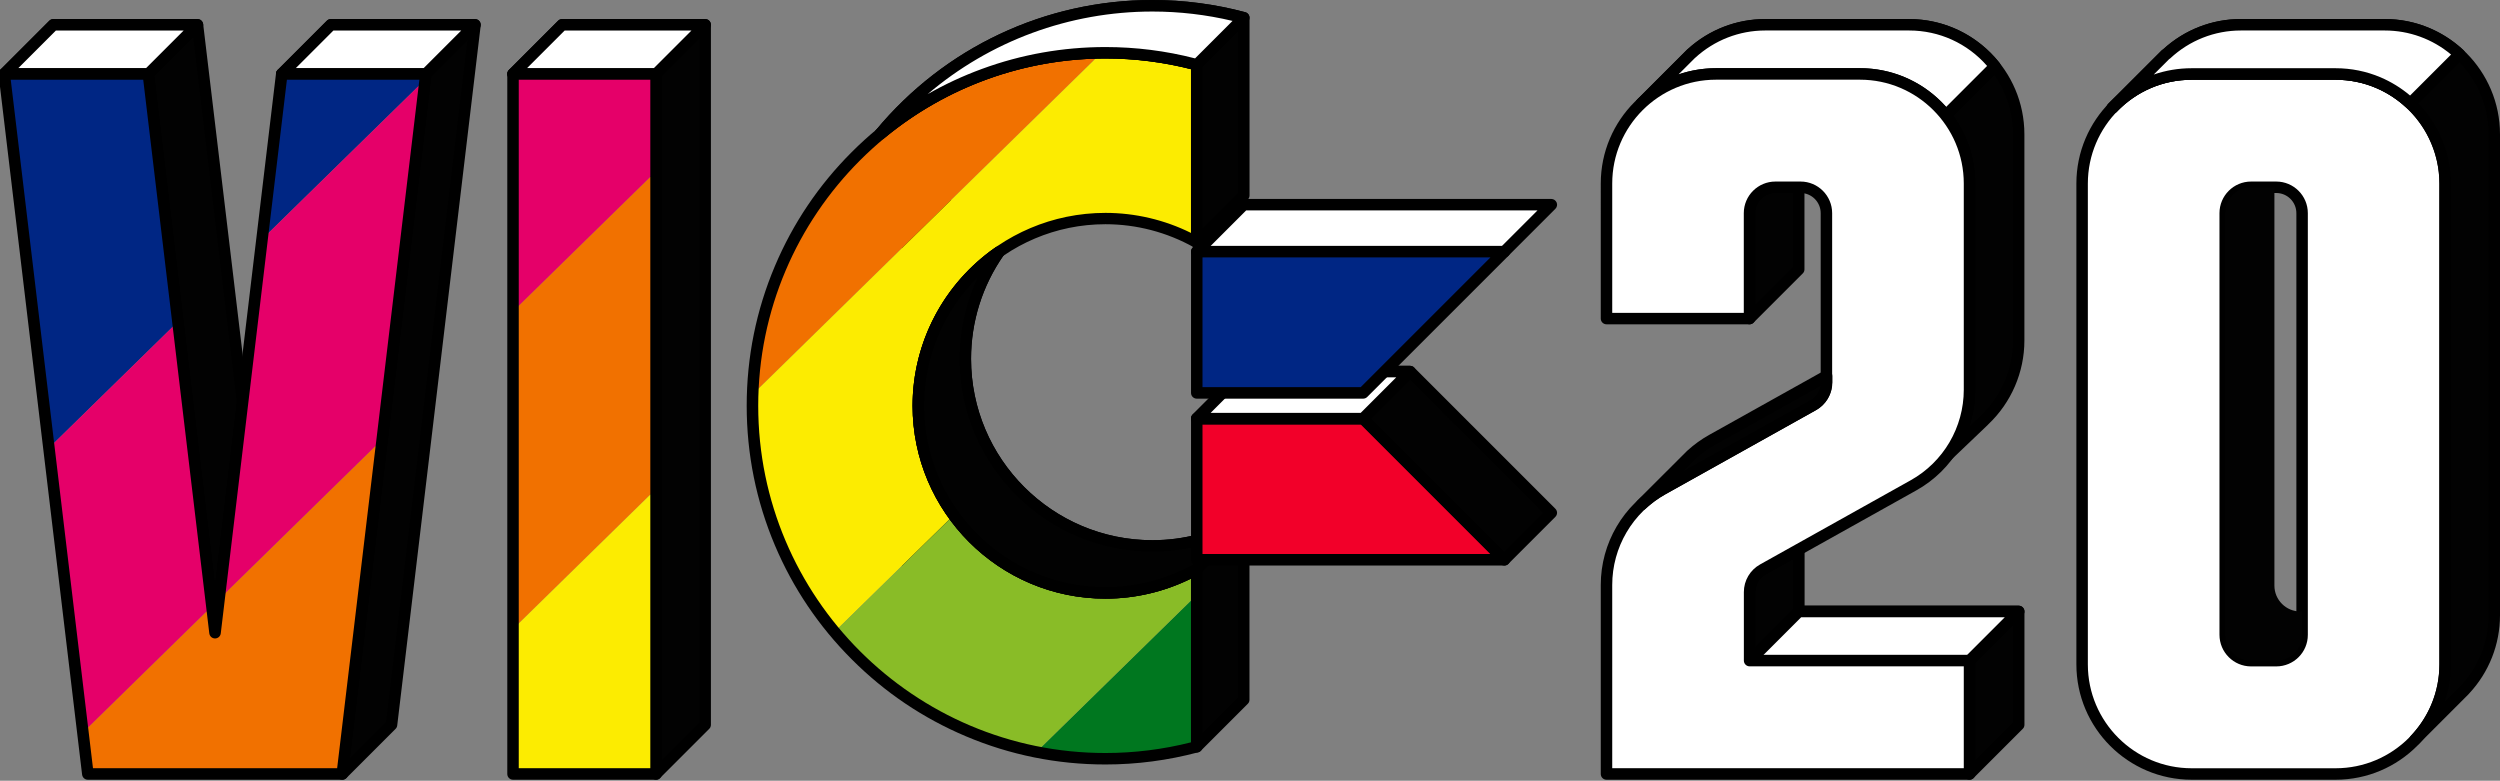
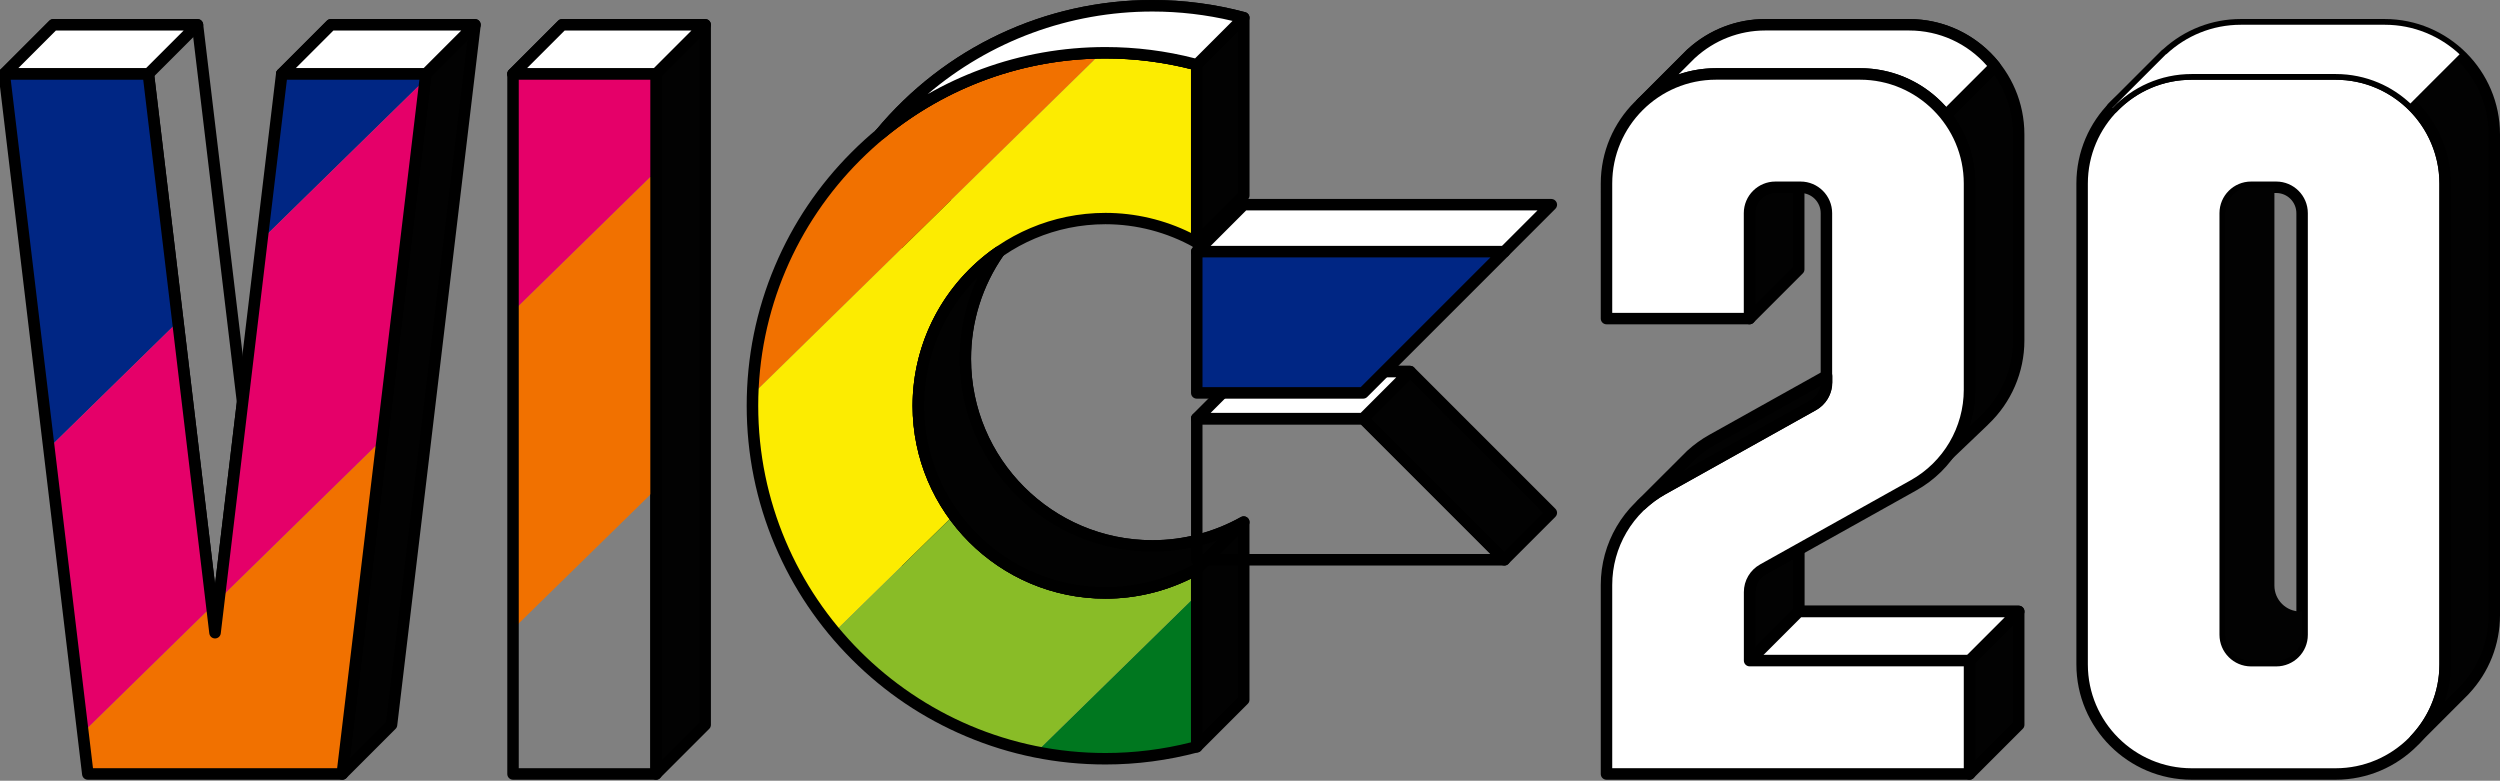
<svg xmlns="http://www.w3.org/2000/svg" xmlns:xlink="http://www.w3.org/1999/xlink" version="1.1" id="Layer_1" x="0px" y="0px" viewBox="0 0 3836.6 1198.1" style="enable-background:new 0 0 3836.6 1198.1;" xml:space="preserve">
  <rect x="0" y="0" width="3836.6" height="1198.1" fill="#808080" stroke="none" />
  <style type="text/css">
	.st0{fill-rule:evenodd;clip-rule:evenodd;fill:#3E3632;}
	.st1{fill:#282422;}
	.st2{fill:#C5C5C5;}
	.st3{fill:#020202;stroke:#000000;stroke-width:4.783;stroke-linecap:round;stroke-linejoin:round;stroke-miterlimit:10;}
	.st4{clip-path:url(#SVGID_00000018951025163030627570000013983105657225275308_);}
	.st5{fill:#002684;stroke:#231F20;stroke-width:0.797;stroke-linecap:round;stroke-linejoin:round;stroke-miterlimit:10;}
	.st6{fill:#00771F;}
	.st7{fill:#89BC27;}
	.st8{fill:#FCEC01;}
	.st9{fill:#F17100;}
	.st10{fill:#E50069;}
	.st11{clip-path:url(#SVGID_00000136395642046389024110000017617785403313481373_);}
	.st12{stroke:#000000;stroke-width:4.783;stroke-linecap:round;stroke-linejoin:round;stroke-miterlimit:10;}
	.st13{fill:#FFFFFF;stroke:#000000;stroke-width:4.783;stroke-linecap:round;stroke-linejoin:round;stroke-miterlimit:10;}
	.st14{fill:#020202;}
	.st15{fill:none;stroke:#000000;stroke-width:4.783;stroke-linecap:round;stroke-linejoin:round;stroke-miterlimit:10;}
	.st16{fill:#F20029;stroke:#000000;stroke-width:4.783;stroke-linecap:round;stroke-linejoin:round;stroke-miterlimit:10;}
	.st17{fill:#002684;stroke:#000000;stroke-width:4.783;stroke-linecap:round;stroke-linejoin:round;stroke-miterlimit:10;}
	.st18{fill:url(#SVGID_00000170988477361876618820000007794689738322831799_);}
	.st19{fill:#FFFFFF;}
	.st20{fill:url(#SVGID_00000039126982400822907020000004635708720857168822_);}
	.st21{fill:url(#SVGID_00000137105534018022935690000000285079728222521493_);}
	.st22{fill:url(#SVGID_00000144316492357056546430000004137754191770367362_);}
	.st23{clip-path:url(#SVGID_00000049204545107885706090000010110177687454887868_);}
	.st24{clip-path:url(#SVGID_00000094608249588600428320000011274687237605950627_);}
	.st25{clip-path:url(#SVGID_00000100381350899109144500000017729517905767569545_);}
	.st26{fill:#002684;}
	.st27{clip-path:url(#SVGID_00000178925489884271052540000013692030131096492713_);}
	.st28{clip-path:url(#SVGID_00000174589179674339939170000007829616550359638450_);}
	.st29{fill:#020202;stroke:#000000;stroke-width:4.928;stroke-linecap:round;stroke-linejoin:round;stroke-miterlimit:10;}
	.st30{fill:#FFFFFF;stroke:#000000;stroke-width:4.928;stroke-linecap:round;stroke-linejoin:round;stroke-miterlimit:10;}
	.st31{fill:#F20029;stroke:#000000;stroke-width:4.928;stroke-linecap:round;stroke-linejoin:round;stroke-miterlimit:10;}
	.st32{fill:#002684;stroke:#000000;stroke-width:4.928;stroke-linecap:round;stroke-linejoin:round;stroke-miterlimit:10;}
	.st33{fill:none;stroke:#000000;stroke-width:4.928;stroke-linecap:round;stroke-linejoin:round;stroke-miterlimit:10;}
	.st34{clip-path:url(#SVGID_00000016773066552200574010000009825247717704056503_);}
	.st35{clip-path:url(#SVGID_00000072252358235861416490000000468000639922065042_);}
	.st36{clip-path:url(#SVGID_00000109748011496790588110000000066046919089730972_);}
	.st37{fill:url(#SVGID_00000029743449912670346060000013653437495657459365_);}
	.st38{fill:url(#SVGID_00000151538787613211393510000015249460575449247160_);}
	.st39{fill:url(#SVGID_00000147199202952960486830000004706793265023047347_);}
	.st40{fill:url(#SVGID_00000098210403049069948320000014784147348158404798_);}
	.st41{clip-path:url(#SVGID_00000045576749241014479690000014269604676391682489_);}
	.st42{fill:#231F20;}
	.st43{clip-path:url(#SVGID_00000108296944752502144220000012751235150241489816_);}
	.st44{clip-path:url(#SVGID_00000175306477663887409930000016926289429289027745_);}
	.st45{fill:#F20029;}
	.st46{clip-path:url(#SVGID_00000029731175374265867450000013834233877166741644_);}
	.st47{clip-path:url(#SVGID_00000071538280393382166710000008866373519283138441_);}
	.st48{clip-path:url(#SVGID_00000127753172151731639370000009532533871174275977_);}
	.st49{clip-path:url(#SVGID_00000098901922061857570720000005587757772195783830_);}
	.st50{clip-path:url(#SVGID_00000073718650749323516700000004148286573786342317_);}
	.st51{clip-path:url(#SVGID_00000066501157502739591920000000907021809663538308_);}
	.st52{fill-rule:evenodd;clip-rule:evenodd;fill:#F20029;}
	.st53{fill-rule:evenodd;clip-rule:evenodd;fill:#FD7801;}
	.st54{fill-rule:evenodd;clip-rule:evenodd;fill:#F2F540;}
	.st55{fill-rule:evenodd;clip-rule:evenodd;fill:#48CC31;}
	.st56{fill-rule:evenodd;clip-rule:evenodd;fill:#14A3FD;}
	.st57{fill:url(#SVGID_00000001648577629699117180000007942319802398651286_);}
	.st58{fill:url(#SVGID_00000016077777443284815000000009818152334695978643_);}
	.st59{fill:url(#SVGID_00000075128389327773345190000017585273527826313902_);}
	.st60{fill:url(#SVGID_00000154391603850485198950000000329169079880100251_);}
	.st61{fill:url(#SVGID_00000093141042126724031580000010338848018572040847_);}
	.st62{fill:url(#SVGID_00000070822186300714717270000009079729235000705691_);}
	.st63{fill:url(#SVGID_00000132084189700965247940000002595499777031155075_);}
	.st64{fill:url(#SVGID_00000036972779656191014640000014357937055087773872_);}
	.st65{fill:url(#SVGID_00000159436242676265814100000012412487390316724662_);}
	.st66{fill:url(#SVGID_00000092427195556748399550000015278100319212042138_);}
	.st67{fill:url(#SVGID_00000033359776610906970330000012639012475368074882_);}
	.st68{fill:url(#SVGID_00000120543648958294855360000000115695189991497893_);}
	.st69{fill:url(#SVGID_00000025438675315514914990000007292500527669498551_);}
	.st70{fill:url(#SVGID_00000065761863226412141720000011212615343238338223_);}
	.st71{fill:url(#SVGID_00000140732649528580799500000000061387738657657478_);}
	.st72{fill:url(#SVGID_00000049209056553589388970000011590944136325473462_);}
	.st73{fill:url(#SVGID_00000173140430099346754380000017210625793651502258_);}
	.st74{fill-rule:evenodd;clip-rule:evenodd;fill:#0F2166;}
	.st75{fill-rule:evenodd;clip-rule:evenodd;fill:#1D4C59;}
	.st76{fill-rule:evenodd;clip-rule:evenodd;fill:#2C774C;}
	.st77{fill-rule:evenodd;clip-rule:evenodd;fill:#3AA23E;}
	.st78{fill-rule:evenodd;clip-rule:evenodd;fill:#48CD31;}
	.st79{fill-rule:evenodd;clip-rule:evenodd;fill:#6AD534;}
	.st80{fill-rule:evenodd;clip-rule:evenodd;fill:#8CDD37;}
	.st81{fill-rule:evenodd;clip-rule:evenodd;fill:#AFE63A;}
	.st82{fill-rule:evenodd;clip-rule:evenodd;fill:#D1EE3D;}
	.st83{fill-rule:evenodd;clip-rule:evenodd;fill:#F3F640;}
	.st84{fill-rule:evenodd;clip-rule:evenodd;fill:#F6D730;}
	.st85{fill-rule:evenodd;clip-rule:evenodd;fill:#F9B721;}
	.st86{fill-rule:evenodd;clip-rule:evenodd;fill:#FB9811;}
	.st87{fill-rule:evenodd;clip-rule:evenodd;fill:#FE7801;}
	.st88{fill-rule:evenodd;clip-rule:evenodd;fill:#FE5C13;}
	.st89{fill-rule:evenodd;clip-rule:evenodd;fill:#FE4125;}
	.st90{fill-rule:evenodd;clip-rule:evenodd;fill:#FE2537;}
	.st91{fill-rule:evenodd;clip-rule:evenodd;fill:#14A4FE;}
	.st92{fill-rule:evenodd;clip-rule:evenodd;fill:#21AECB;}
	.st93{fill-rule:evenodd;clip-rule:evenodd;fill:#2EB998;}
	.st94{fill-rule:evenodd;clip-rule:evenodd;fill:#3BC364;}
	.st95{fill-rule:evenodd;clip-rule:evenodd;fill:#C5C5C5;}
	.st96{fill:#020202;stroke:#000000;stroke-width:4.733;stroke-linecap:round;stroke-linejoin:round;stroke-miterlimit:10;}
	.st97{clip-path:url(#SVGID_00000018917947207037253630000015372973408794949562_);}
	.st98{fill:#002684;stroke:#231F20;stroke-width:0.789;stroke-linecap:round;stroke-linejoin:round;stroke-miterlimit:10;}
	.st99{clip-path:url(#SVGID_00000052803278980872004770000005641557246042691461_);}
	.st100{stroke:#000000;stroke-width:4.733;stroke-linecap:round;stroke-linejoin:round;stroke-miterlimit:10;}
	.st101{fill:#FFFFFF;stroke:#000000;stroke-width:4.733;stroke-linecap:round;stroke-linejoin:round;stroke-miterlimit:10;}
	.st102{fill:none;stroke:#000000;stroke-width:4.733;stroke-linecap:round;stroke-linejoin:round;stroke-miterlimit:10;}
	.st103{fill:#F20029;stroke:#000000;stroke-width:4.733;stroke-linecap:round;stroke-linejoin:round;stroke-miterlimit:10;}
	.st104{fill:#002684;stroke:#000000;stroke-width:4.733;stroke-linecap:round;stroke-linejoin:round;stroke-miterlimit:10;}
	.st105{fill:url(#SVGID_00000067211628329212175250000007027876031575020931_);}
	.st106{fill:url(#SVGID_00000096773813523175938840000000669447148944904114_);}
	.st107{fill:url(#SVGID_00000062188951147114821750000001019293818869373601_);}
	.st108{fill:url(#SVGID_00000039134553367139348940000018151145745337633974_);}
	.st109{clip-path:url(#SVGID_00000052807063171067389130000003211970695591117740_);}
	.st110{clip-path:url(#SVGID_00000001637434848194721900000001246117656908962226_);}
	.st111{clip-path:url(#SVGID_00000142857749610348237580000010807656138391024263_);}
	.st112{clip-path:url(#SVGID_00000092420266082362880870000011768782384091535751_);}
	.st113{clip-path:url(#SVGID_00000121977120766946678370000000076160835469430953_);}
	.st114{fill:#020202;stroke:#000000;stroke-width:4.877;stroke-linecap:round;stroke-linejoin:round;stroke-miterlimit:10;}
	.st115{fill:#FFFFFF;stroke:#000000;stroke-width:4.877;stroke-linecap:round;stroke-linejoin:round;stroke-miterlimit:10;}
	.st116{fill:#F20029;stroke:#000000;stroke-width:4.877;stroke-linecap:round;stroke-linejoin:round;stroke-miterlimit:10;}
	.st117{fill:#002684;stroke:#000000;stroke-width:4.877;stroke-linecap:round;stroke-linejoin:round;stroke-miterlimit:10;}
	.st118{fill:none;stroke:#000000;stroke-width:4.877;stroke-linecap:round;stroke-linejoin:round;stroke-miterlimit:10;}
	.st119{fill:url(#SVGID_00000107574748963814529880000004817535630550718360_);}
	.st120{fill:url(#SVGID_00000089534551090752492540000016926822279088245938_);}
	.st121{fill:url(#SVGID_00000173126408652169589360000008089752426886666892_);}
	.st122{fill:url(#SVGID_00000057131465460073730760000006812555366733250442_);}
	.st123{clip-path:url(#SVGID_00000128447276081337762990000003887940954817559188_);}
	.st124{clip-path:url(#SVGID_00000125591213099051095880000008584965100968943018_);}
	.st125{clip-path:url(#SVGID_00000181050694605446942870000016027504169123177863_);}
	.st126{fill-rule:evenodd;clip-rule:evenodd;fill:#FFFFFF;}
	.st127{fill:url(#SVGID_00000145056259348634219600000002974752558973721522_);}
	.st128{fill:url(#SVGID_00000046328280455976733800000017722169754156548272_);}
	.st129{fill:url(#SVGID_00000081608647448454857170000000291321217999218063_);}
	.st130{fill:url(#SVGID_00000140010949027358529670000002230763357149080751_);}
	.st131{fill:url(#SVGID_00000176734571512960874440000003985439057829471621_);}
	.st132{fill:url(#SVGID_00000167364713567205036630000004225333075873018043_);}
	.st133{fill:url(#SVGID_00000090296545635088710750000011491235194728224149_);}
	.st134{fill:url(#SVGID_00000103230599125683639170000005685859421652497819_);}
	.st135{fill:url(#SVGID_00000123420555205825941660000006847690906562516624_);}
	.st136{fill:url(#SVGID_00000124131677342208467190000014048801144874070941_);}
	.st137{fill:url(#SVGID_00000165929793452759018480000012699815452030306944_);}
	.st138{fill:url(#SVGID_00000066479780297578898500000004325912924568589963_);}
	.st139{fill:url(#SVGID_00000165952750206964765750000013635606761058388641_);}
	.st140{fill:url(#SVGID_00000180355427981964233900000015422276931259399558_);}
	.st141{fill:url(#SVGID_00000121958339127440751090000000886119195738501806_);}
	.st142{fill:url(#SVGID_00000105412725268753403690000017862534966304939410_);}
	.st143{fill:url(#SVGID_00000067937288431266229170000004523175552128453307_);}
	.st144{fill-rule:evenodd;clip-rule:evenodd;fill:#002684;}
	.st145{fill-rule:evenodd;clip-rule:evenodd;fill:#12506F;}
	.st146{fill-rule:evenodd;clip-rule:evenodd;fill:#24795B;}
	.st147{fill-rule:evenodd;clip-rule:evenodd;fill:#36A346;}
	.st148{fill-rule:evenodd;clip-rule:evenodd;fill:#6AD434;}
	.st149{fill-rule:evenodd;clip-rule:evenodd;fill:#8BDC37;}
	.st150{fill-rule:evenodd;clip-rule:evenodd;fill:#AEE53A;}
	.st151{fill-rule:evenodd;clip-rule:evenodd;fill:#D0ED3D;}
	.st152{fill-rule:evenodd;clip-rule:evenodd;fill:#F5D630;}
	.st153{fill-rule:evenodd;clip-rule:evenodd;fill:#F8B621;}
	.st154{fill-rule:evenodd;clip-rule:evenodd;fill:#FA9711;}
	.st155{fill-rule:evenodd;clip-rule:evenodd;fill:#F9500E;}
	.st156{fill-rule:evenodd;clip-rule:evenodd;fill:#F6281C;}
	.st157{clip-path:url(#SVGID_00000017476144356912954960000014325888288105850764_);}
	.st158{clip-path:url(#SVGID_00000008836403114641008360000003972281092664320921_);}
	.st159{clip-path:url(#SVGID_00000160871119044537719470000002841140665481277104_);}
	.st160{clip-path:url(#SVGID_00000178167309308872744700000005810814556967201408_);}
	.st161{clip-path:url(#SVGID_00000080905628077420932180000003328796164175126156_);}
	.st162{clip-path:url(#SVGID_00000081626445658199245800000010480022881448412299_);}
	.st163{clip-path:url(#SVGID_00000053522580860075610340000005241787355770391212_);}
	.st164{clip-path:url(#SVGID_00000156571021076868882790000007808215446525185721_);}
	.st165{clip-path:url(#SVGID_00000161617538857453342140000010803248116953894045_);}
	.st166{clip-path:url(#SVGID_00000128462339386043420240000002337390258572425096_);}
	.st167{clip-path:url(#SVGID_00000156546483533392592730000010987545041387161527_);}
	.st168{clip-path:url(#SVGID_00000090266076428088764960000001840711740650570131_);}
	.st169{clip-path:url(#SVGID_00000046304027762137353690000000040953359176427197_);}
	.st170{clip-path:url(#SVGID_00000010302448255539520590000018178385408518326422_);}
	.st171{clip-path:url(#SVGID_00000107546723747256675740000006620809584270814118_);}
	.st172{clip-path:url(#SVGID_00000071545697868583012850000006206922410263499696_);}
	.st173{clip-path:url(#SVGID_00000031901856140961693780000016201925678404127674_);}
	.st174{clip-path:url(#SVGID_00000070827210463667787230000006044965351673357965_);}
	.st175{clip-path:url(#SVGID_00000034800226643403870490000011783993127268580231_);}
	.st176{clip-path:url(#SVGID_00000163063002371356017690000008853883501824623245_);}
	.st177{clip-path:url(#SVGID_00000103243190279749370460000002314207262119130038_);}
	.st178{clip-path:url(#SVGID_00000063609374242159450930000017066436211783218621_);}
	.st179{clip-path:url(#SVGID_00000134235551571783474320000005775097774238420389_);}
	.st180{clip-path:url(#SVGID_00000054967820131788762670000005434689286079307398_);}
	.st181{clip-path:url(#SVGID_00000150799026603295035010000013436156370913438097_);}
	.st182{clip-path:url(#SVGID_00000131333583878905617910000017412983970018808752_);}
	.st183{clip-path:url(#SVGID_00000036245795989999209020000013715789402564341928_);}
</style>
  <g>
    <g>
      <g>
        <g>
          <polygon class="st14" points="928.4,38 862.8,38 787.3,113.6 862.8,113.6 1006.9,113.6 1006.9,996.7 1006.9,1187.8       1082.4,1112.2 1082.4,986.2 1082.4,38     " />
          <path d="M1006.9,1196.6c-1.1,0-2.3-0.2-3.4-0.7c-3.3-1.4-5.5-4.6-5.5-8.2V122.4H787.3c-3.6,0-6.8-2.2-8.2-5.5      c-1.4-3.3-0.6-7.1,1.9-9.6l75.5-75.5c1.7-1.7,3.9-2.6,6.2-2.6h219.5c4.9,0,8.8,4,8.8,8.8v1074.3c0,2.3-0.9,4.6-2.6,6.2      l-75.5,75.5C1011.5,1195.7,1009.2,1196.6,1006.9,1196.6z M808.6,104.7h198.3c4.9,0,8.8,4,8.8,8.8v1053l57.8-57.8V46.9h-207      L808.6,104.7z" />
        </g>
        <g>
-           <polygon class="st14" points="192.3,38 82.1,38 6.5,113.6 91.1,113.6 227.6,113.6 330,971 372.3,617.1 303.1,38     " />
          <path d="M330,979.8c-4.5,0-8.2-3.3-8.8-7.8L219.8,122.4H6.5c-3.6,0-6.8-2.2-8.2-5.5c-1.4-3.3-0.6-7.1,1.9-9.6l75.5-75.5      c1.7-1.7,3.9-2.6,6.2-2.6H303c4.5,0,8.2,3.3,8.8,7.8L381,616.1c0.1,0.7,0.1,1.4,0,2.1L338.7,972      C338.3,976.5,334.5,979.8,330,979.8z M27.9,104.7h199.8c4.5,0,8.2,3.3,8.8,7.8L330,896.4l33.4-279.3L295.3,46.9H85.7L27.9,104.7      z" />
        </g>
        <g>
          <polygon class="st14" points="618.2,38 507.9,38 432.4,113.6 498.9,113.6 653.5,113.6 534.3,1112.2 534.3,1112.2 525.3,1187.8       600.8,1112.2 607.8,1053.9 607.8,1053.9 729,38     " />
          <path d="M525.3,1196.6c-1.3,0-2.6-0.3-3.9-0.9c-3.4-1.6-5.4-5.3-4.9-9L643.6,122.4H432.4c-3.6,0-6.8-2.2-8.2-5.5      c-1.4-3.3-0.6-7.1,1.9-9.6l75.5-75.5c1.7-1.7,3.9-2.6,6.2-2.6h221.1c2.5,0,4.9,1.1,6.6,3c1.7,1.9,2.5,4.4,2.2,6.9L609.6,1113.3      c-0.2,2-1.1,3.8-2.5,5.2l-75.5,75.5C529.8,1195.7,527.6,1196.6,525.3,1196.6z M453.8,104.7h199.8c2.5,0,4.9,1.1,6.6,3      c1.7,1.9,2.5,4.4,2.2,6.9l-125.3,1049l55.3-55.3L719.1,46.9H511.6L453.8,104.7z" />
        </g>
      </g>
      <g>
        <polygon class="st19" points="227.6,113.6 303.1,38 82.1,38 6.5,113.6    " />
        <path d="M227.6,122.4H6.5c-3.6,0-6.8-2.2-8.2-5.5c-1.4-3.3-0.6-7.1,1.9-9.6l75.5-75.5c1.7-1.7,3.9-2.6,6.2-2.6H303     c3.6,0,6.8,2.2,8.2,5.5s0.6,7.1-1.9,9.6l-75.5,75.5C232.2,121.5,229.9,122.4,227.6,122.4z M27.9,104.7H224l57.8-57.8H85.7     L27.9,104.7z" />
      </g>
      <g>
        <polygon class="st19" points="507.9,38 729,38 653.5,113.6 432.4,113.6    " />
        <path d="M653.5,122.4H432.4c-3.6,0-6.8-2.2-8.2-5.5c-1.4-3.3-0.6-7.1,1.9-9.6l75.5-75.5c1.7-1.7,3.9-2.6,6.2-2.6h221.1     c3.6,0,6.8,2.2,8.2,5.5c1.4,3.3,0.6,7.1-1.9,9.6l-75.5,75.5C658.1,121.5,655.8,122.4,653.5,122.4z M453.8,104.7H650l57.8-57.8     H511.6L453.8,104.7z" />
      </g>
      <g>
        <polygon class="st19" points="862.8,38 787.3,113.6 1006.9,113.5 1082.4,38    " />
        <path d="M787.3,122.4c-3.6,0-6.8-2.2-8.2-5.5c-1.4-3.3-0.6-7.1,1.9-9.6l75.5-75.5c1.7-1.7,3.9-2.6,6.2-2.6h219.5     c3.6,0,6.8,2.2,8.2,5.5s0.6,7.1-1.9,9.6l-75.5,75.5c-1.7,1.7-3.9,2.6-6.2,2.6H787.3z M866.5,46.9l-57.8,57.8h194.6l57.8-57.8     L866.5,46.9z" />
      </g>
      <g>
        <g>
          <path class="st14" d="M2929.9,38H2709c-43.8,0-83.5,16.8-113.3,44.2h-0.1l-1.2,1.2c-2.6,2.4-5,4.9-7.4,7.4l-67.7,67.7l0,0      c3.7-3.5,7.6-6.8,11.7-9.9l0,0c4-3.1,8.1-6,12.4-8.7c0.2-0.1,0.4-0.2,0.6-0.4c4.1-2.6,8.3-5,12.6-7.3c0.5-0.3,1.1-0.5,1.7-0.8      c4-2,8.1-3.9,12.3-5.6c1.1-0.4,2.2-0.8,3.3-1.2c3.8-1.4,7.5-2.8,11.4-4c1.8-0.5,3.6-0.9,5.4-1.4c3.3-0.9,6.6-1.8,10-2.5      c2.8-0.6,5.7-0.9,8.6-1.3c2.5-0.4,4.9-0.8,7.5-1.1c5.5-0.5,11.1-0.8,16.7-0.8h220.9l0,0c5.2,0,10.4,0.3,15.5,0.8      c1.5,0.1,3,0.3,4.5,0.5c3.8,0.4,7.5,1,11.2,1.7c1.4,0.3,2.9,0.5,4.3,0.8c9.8,2.1,19.3,5.1,28.4,8.8c1.3,0.5,2.6,1.1,3.9,1.7      c3.3,1.5,6.6,3.1,9.9,4.8c1.3,0.7,2.5,1.3,3.8,2c4.3,2.4,8.5,4.9,12.5,7.6c4.5,3,8.8,6.3,12.9,9.7c4.4,3.7,8.6,7.6,12.7,11.6      c1.3,1.3,2.5,2.8,3.8,4.2c2.6,2.8,5.2,5.7,7.6,8.7c1.4,1.7,2.7,3.6,4,5.4c2.1,2.8,4.2,5.7,6.1,8.7c1.3,2,2.5,4,3.7,6.1      c1.7,3,3.4,6,5,9c1.1,2.2,2.1,4.3,3.1,6.5c1.4,3.1,2.7,6.3,4,9.6c0.9,2.3,1.7,4.5,2.5,6.8c1.1,3.4,2.1,6.9,3,10.4      c0.6,2.2,1.2,4.5,1.7,6.8c0.8,3.9,1.5,7.8,2,11.8c0.3,2,0.7,3.9,0.9,6c0.6,6,1,12,1,18.2v0.1v290.5l0,0v26.1      c0,36.7-12,71.6-33.2,100.1l0,0l55.1-52.6v-0.1c33.7-31.4,53.6-75.7,53.6-122.9V206.2C3098,113.3,3022.8,38,2929.9,38z" />
          <path d="M2989.4,707.1c-0.1,0-0.3,0-0.4,0c-2.4-0.1-4.7-1.2-6.3-3c-2.7-3.1-3-7.8-0.5-11.1c20.6-27.7,31.4-60.5,31.4-94.9V281.8      c0-0.1,0-0.2,0-0.4c0-5.5-0.3-11.2-1-17.2c-0.1-1-0.3-2-0.5-3.2c-0.1-0.8-0.3-1.6-0.4-2.5c-0.5-3.6-1.1-7.5-1.9-11.2      c-0.3-1.5-0.7-2.9-1.1-4.5c-0.2-0.6-0.3-1.3-0.5-1.9c-0.8-3-1.7-6.5-2.8-9.8c-0.7-2.1-1.5-4.3-2.4-6.4c-1.3-3.3-2.5-6.3-3.8-9.1      c-1-2.1-2-4.2-3-6.2c-1.4-2.7-2.9-5.5-4.7-8.6l-0.2-0.4c-1.1-1.9-2.1-3.6-3.2-5.3c-1.9-3-4-5.8-5.8-8.2      c-0.4-0.5-0.8-1.1-1.2-1.6c-0.9-1.2-1.7-2.4-2.6-3.5c-2.3-2.9-4.9-5.7-7.2-8.3c-0.5-0.6-1.1-1.2-1.6-1.8c-0.7-0.8-1.4-1.5-2-2.2      c-4.1-4.1-8-7.7-12-11c-3.9-3.2-8-6.3-12.3-9.2c-3.4-2.3-7.2-4.6-11.8-7.2c-0.8-0.5-1.6-0.9-2.5-1.3l-1.1-0.6      c-3-1.6-6.1-3.1-9.3-4.5l-1.1-0.5c-0.9-0.4-1.7-0.8-2.6-1.1c-8.7-3.6-17.7-6.4-26.9-8.4c-1-0.2-2-0.4-3-0.6l-1.1-0.2      c-3.5-0.6-7-1.2-10.6-1.6l-1.3-0.2c-1-0.1-2-0.2-3-0.3c-5.5-0.5-10.3-0.7-14.7-0.7h-220.9c-5.2,0-10.5,0.3-15.8,0.8      c-1.4,0.1-2.8,0.4-4.4,0.6c-0.9,0.1-1.8,0.3-2.7,0.4c-0.8,0.1-1.6,0.2-2.4,0.3c-2,0.3-4,0.5-5.8,0.9c-2.6,0.5-5.3,1.2-8.1,2      l-1.4,0.4c-0.7,0.2-1.5,0.4-2.2,0.6c-1.1,0.3-2,0.5-2.9,0.8c-3.7,1.1-7.2,2.4-10.8,3.8c-0.5,0.2-1.1,0.4-1.6,0.6      c-0.5,0.2-1,0.3-1.5,0.5c-3.5,1.4-7.2,3.1-11.7,5.3c-0.3,0.2-0.7,0.3-1,0.5c-0.2,0.1-0.4,0.2-0.6,0.3c-3.8,2-7.7,4.2-11.9,6.9      c-0.2,0.1-0.4,0.2-0.6,0.3l0,0c-4,2.6-8,5.3-11.8,8.3c0,0-0.1,0-0.1,0.1c-3.7,2.9-7.5,6-11.1,9.4c-0.1,0.1-0.2,0.2-0.3,0.3      c-0.3,0.2-0.6,0.5-0.9,0.7c-3.8,2.5-8.8,1.7-11.7-1.8c-2.9-3.5-2.6-8.6,0.6-11.8l67.6-67.6c2.6-2.7,5.1-5.3,7.6-7.6l1.1-1.1      c0.4-0.4,0.8-0.7,1.2-1c32.6-29.5,74.6-45.8,118.5-45.8h220.9c97.6,0,177,79.4,177,177v316.5c0,48.5-20.2,95.3-55.5,128.6      c-0.2,0.3-0.5,0.6-0.8,0.9l-55.1,52.6C2993.9,706.3,2991.7,707.1,2989.4,707.1z M3031.4,281.2c0,0.1,0,0.3,0,0.4v316.5      c0,19.5-3.2,38.6-9.3,56.8l15.5-14.8c0.3-0.4,0.6-0.7,0.9-1c32.3-30.1,50.8-72.5,50.8-116.5V206.2      c0-87.8-71.5-159.3-159.3-159.3h-220.9c-39.8,0-77.9,14.9-107.4,41.9c-0.2,0.2-0.4,0.4-0.7,0.6l-0.3,0.3      c-0.1,0.1-0.1,0.1-0.2,0.2c-2.3,2.2-4.7,4.5-7,7c-0.1,0.1-0.1,0.1-0.2,0.2l-17.3,17.3c2.2-0.8,4.5-1.6,6.9-2.3      c1.3-0.4,2.6-0.7,3.8-1c0.6-0.2,1.3-0.3,1.9-0.5l1.3-0.4c2.9-0.8,6-1.6,9.2-2.2c2.4-0.5,4.7-0.8,6.9-1.1      c0.7-0.1,1.5-0.2,2.2-0.3c0.8-0.1,1.6-0.2,2.4-0.4c1.7-0.3,3.5-0.6,5.4-0.8c5.9-0.6,11.8-0.9,17.6-0.9h220.9      c5,0,10.3,0.3,16.3,0.8c1.2,0.1,2.3,0.2,3.5,0.4l1.2,0.1c4,0.5,7.9,1.1,11.8,1.8l1,0.2c1.2,0.2,2.4,0.4,3.5,0.7      c10.2,2.2,20.3,5.3,30,9.3c1,0.4,2.1,0.9,3.1,1.3l1.1,0.5c3.6,1.6,7.1,3.3,10.4,5l1.1,0.5c1,0.5,2,1,2.9,1.6      c5.1,2.8,9.3,5.4,13.1,8c4.7,3.2,9.3,6.6,13.6,10.2c4.5,3.7,8.8,7.7,13.3,12.3c1,1,1.8,2,2.7,2.9c0.4,0.5,0.9,1,1.3,1.5      c2.6,2.8,5.4,5.9,8,9.2c1.1,1.4,2.1,2.8,3.1,4.1c0.4,0.5,0.7,1,1.1,1.5c1.9,2.6,4.2,5.8,6.4,9.1c1.3,2,2.5,4,3.6,5.9l0.2,0.4      c2,3.3,3.7,6.5,5.2,9.5c1.1,2.2,2.2,4.5,3.3,6.9c1.4,3.1,2.8,6.4,4.2,10.1c0.9,2.3,1.8,4.7,2.6,7.2c1.3,3.8,2.3,7.6,3.2,10.9      c0.2,0.6,0.3,1.2,0.5,1.8c0.5,1.7,0.9,3.5,1.3,5.3c0.9,4.3,1.6,8.5,2.1,12.4c0.1,0.7,0.2,1.4,0.3,2.1c0.2,1.3,0.5,2.7,0.6,4.2      C3031,268.9,3031.3,275.1,3031.4,281.2z M3044.4,645.8L3044.4,645.8L3044.4,645.8z" />
        </g>
        <g>
          <path class="st19" d="M3195.4,281.6v738c0,92.9,75.3,168.1,168.1,168.1h220.9c92.9,0,168.1-75.3,168.1-168.1v-738      c0-92.9-75.3-168.1-168.1-168.1h-220.9C3270.6,113.6,3195.4,188.8,3195.4,281.6z M3414.9,974.2V327.1      c0-21.9,17.8-39.7,39.7-39.7h38.6c21.9,0,39.7,17.8,39.7,39.7v647.1c0,21.9-17.8,39.7-39.7,39.7h-38.6      C3432.7,1013.9,3414.9,996.1,3414.9,974.2z" />
          <path d="M3584.4,1196.6h-220.9c-97.6,0-177-79.4-177-177v-738c0-97.6,79.4-177,177-177h220.9c97.6,0,177,79.4,177,177v738      C3761.3,1117.2,3682,1196.6,3584.4,1196.6z M3363.4,122.4c-87.8,0-159.3,71.5-159.3,159.3v738c0,87.8,71.5,159.3,159.3,159.3      h220.9c87.8,0,159.3-71.5,159.3-159.3v-738c0-87.8-71.5-159.3-159.3-159.3C3584.4,122.4,3363.4,122.4,3363.4,122.4z       M3493.2,1022.7h-38.6c-26.8,0-48.5-21.8-48.5-48.5V327.1c0-26.8,21.8-48.5,48.5-48.5h38.6c26.8,0,48.5,21.8,48.5,48.5v647.1      C3541.8,1001,3520,1022.7,3493.2,1022.7z M3454.6,296.2c-17,0-30.9,13.8-30.9,30.9v647.1c0,17,13.8,30.9,30.9,30.9h38.6      c17,0,30.9-13.8,30.9-30.9V327.1c0-17-13.8-30.9-30.9-30.9L3454.6,296.2L3454.6,296.2z" />
        </g>
        <g>
          <g>
            <g>
              <path class="st14" d="M3696.9,1144.2l0.1,0.2l2.8-2.8C3698.9,1142.5,3697.9,1143.4,3696.9,1144.2z" />
            </g>
            <g>
              <path class="st14" d="M3828,206.2c0-92.9-75.3-168.1-168.1-168.1H3439c-44.3,0-84.4,17.2-114.4,45.2l-0.6,0.1l-82.3,82.3        l0.3,0.1c30.6-32.1,73.7-52.1,121.5-52.1h35.3h185.7c23.2,0,45.3,4.7,65.4,13.2c24.7,10.4,46.3,26.7,63.3,46.9        c1.2,1.4,2.3,2.9,3.4,4.4c7.4,9.4,13.8,19.7,19.1,30.6c10.7,22.1,16.9,46.8,16.9,73.1v698.9l0,0v39.1        c0,44.8-17.6,85.4-46.2,115.5l72.1-72.2c1-1,2.1-2.1,3.1-3.1l0.7-0.7v-0.1c28.3-30,45.8-70.5,45.8-115V206.2z" />
              <path d="M3706.3,1144c-2.2,0-4.4-0.8-6.2-2.5c-3.5-3.4-3.6-8.9-0.3-12.4c28.2-29.8,43.8-68.6,43.8-109.4V281.6        c0-24-5.4-47.3-16-69.2c-5-10.4-11.1-20.2-18.1-29c-0.4-0.5-0.8-1-1.2-1.5c-0.7-0.9-1.4-1.8-2.1-2.6        c-16.2-19.3-37-34.7-60-44.4c-19.6-8.3-40.5-12.5-62-12.5h-220.9c-43.8,0-84.7,17.5-115.1,49.4c-2.1,2.2-5.3,3.2-8.3,2.5        l-0.3-0.1c-3.2-0.7-5.7-3-6.6-6.1c-0.9-3.1-0.1-6.5,2.2-8.7l82.3-82.3c0.7-0.7,1.4-1.2,2.3-1.7        c32.7-29.8,74.8-46.2,118.9-46.2h220.9c97.6,0,177,79.4,177,177v738c0,44.8-16.9,87.6-47.6,120.4c-0.2,0.3-0.5,0.6-0.8,0.9        l-0.6,0.6c-0.8,0.8-1.5,1.6-2.3,2.3l-0.9,0.9l-72.1,72.1C3710.8,1143.1,3708.5,1144,3706.3,1144z M3363.4,104.7h220.9        c23.9,0,47.1,4.7,68.9,13.9c25.6,10.8,48.6,27.9,66.6,49.3c0.9,1.1,1.7,2.2,2.5,3.2c0.4,0.5,0.7,0.9,1.1,1.4        c7.7,9.9,14.5,20.7,20.1,32.2c11.8,24.4,17.8,50.2,17.8,76.9v738c0,19.9-3.3,39.3-9.7,57.7l21.5-21.5c0.7-0.7,1.4-1.3,2-2        l0.1-0.1l0,0c0.1-0.2,0.3-0.4,0.5-0.5c28-29.6,43.4-68.3,43.4-109v-738c0-87.8-71.5-159.3-159.3-159.3h-220.9        c-40.3,0-78.8,15.2-108.4,42.8c-0.6,0.5-1.2,1-1.8,1.3l-23.5,23.5C3323.7,108,3343.3,104.7,3363.4,104.7z" />
            </g>
          </g>
          <g>
            <path class="st14" d="M3454.6,287.4c-21.9,0-39.7,17.8-39.7,39.7v647.1c0,21.9,17.8,39.7,39.7,39.7h38.6       c21.9,0,39.7-17.8,39.7-39.7v-35.8h-2.8c-21.9,0-39.7-17.8-39.7-39.7V287.4H3454.6z" />
          </g>
        </g>
        <g>
          <path class="st14" d="M2724.7,287.4c-21.9,0-39.7,17.8-39.7,39.7v32.6l0,0v129.2l75.5-75.5v-63v-63H2724.7z" />
          <path d="M2685,497.7c-1.1,0-2.3-0.2-3.4-0.7c-3.3-1.4-5.5-4.6-5.5-8.2V327.1c0-26.8,21.8-48.5,48.5-48.5h35.8      c4.9,0,8.8,4,8.8,8.8v126c0,2.3-0.9,4.6-2.6,6.2l-75.5,75.5C2689.5,496.8,2687.3,497.7,2685,497.7z M2724.7,296.2      c-17,0-30.9,13.8-30.9,30.9v140.5l57.8-57.8V296.2H2724.7z" />
        </g>
        <g>
          <path class="st14" d="M2760.5,938.4v-95.2l-55.2,30.8c-12.6,7-20.3,20.3-20.3,34.7V1014h337.5v31.4v142.5l75.5-75.5v-67v-107      H2760.5z" />
          <path d="M3022.5,1196.6c-1.1,0-2.3-0.2-3.4-0.7c-3.3-1.4-5.5-4.6-5.5-8.2v-165.1h-328.7c-4.9,0-8.8-4-8.8-8.8V908.6      c0-17.6,9.5-33.8,24.9-42.4l55.2-30.8c2.7-1.5,6.1-1.5,8.8,0.1s4.4,4.5,4.4,7.6v86.4H3098c4.9,0,8.8,4,8.8,8.8v174      c0,2.3-0.9,4.6-2.6,6.2l-75.5,75.5C3027.1,1195.7,3024.8,1196.6,3022.5,1196.6z M2693.8,1005.1h328.7c4.9,0,8.8,4,8.8,8.8v152.6      l57.8-57.8V947.2h-328.7c-4.9,0-8.8-4-8.8-8.8v-80.2l-42,23.5c-9.8,5.4-15.8,15.8-15.8,26.9V1005.1z" />
        </g>
        <g>
          <path class="st14" d="M2510.4,167.4l-2.6,2.6l0.1,0.1C2508.8,169.2,2509.6,168.3,2510.4,167.4z" />
        </g>
        <g>
          <path class="st19" d="M3659.9,38h-220.9c-44.3,0-84.4,17.2-114.4,45.2l-0.6,0.1l-82.3,82.3l0.3,0.1      c30.6-32.1,73.7-52.1,121.5-52.1h35.3h185.7c23.2,0,45.3,4.7,65.4,13.2c18.3,7.7,34.9,18.7,49.2,32l75.5-75.5      C3744.4,55.3,3704.2,38,3659.9,38z" />
-           <path d="M3242,174.5c-0.6,0-1.2-0.1-1.9-0.2l-0.3-0.1c-3.2-0.7-5.7-3-6.6-6.1c-0.9-3.1-0.1-6.5,2.2-8.7l82.4-82.3      c0.7-0.7,1.4-1.2,2.3-1.7c32.7-29.8,74.8-46.2,118.9-46.2h220.9c44.8,0,87.6,16.9,120.6,47.7c1.8,1.6,2.8,3.9,2.8,6.3      c0,2.4-0.9,4.7-2.6,6.4l-75.5,75.5c-3.4,3.4-8.8,3.5-12.3,0.2c-13.8-12.9-29.5-23.1-46.6-30.4c-19.6-8.3-40.5-12.5-62-12.5      h-220.9c-43.8,0-84.7,17.5-115.1,49.4C3246.7,173.6,3244.4,174.5,3242,174.5z M3363.4,104.7h220.9c23.9,0,47.1,4.7,68.9,13.9      c16.4,7,31.7,16.4,45.4,28l62.9-62.9c-28.6-23.9-64.4-36.9-101.7-36.9h-220.9c-40.3,0-78.8,15.2-108.4,42.8      c-0.6,0.5-1.2,1-1.8,1.3l-23.5,23.5C3323.7,108,3343.3,104.7,3363.4,104.7z" />
        </g>
        <g>
          <polygon class="st19" points="2685,1013.9 2760.5,938.4 3098,938.4 3022.5,1013.9     " />
          <path d="M3022.5,1022.7H2685c-3.6,0-6.8-2.2-8.2-5.5c-1.4-3.3-0.6-7.1,1.9-9.6l75.5-75.5c1.7-1.7,3.9-2.6,6.2-2.6H3098      c3.6,0,6.8,2.2,8.2,5.5c1.4,3.3,0.6,7.1-1.9,9.6l-75.5,75.5C3027.1,1021.8,3024.9,1022.7,3022.5,1022.7z M2706.3,1005.1h312.5      l57.8-57.8h-312.5L2706.3,1005.1z" />
        </g>
        <g>
          <path class="st19" d="M2986.1,177.2l75.5-75.5C3030.8,63,2983.3,38,2929.9,38H2709c-43.8,0-83.5,16.8-113.3,44.2h-0.1l-1.2,1.2      c-2.6,2.4-5,4.9-7.4,7.4l-67.7,67.7c30-27.9,70.1-45,114.3-45h220.9c34.8,0,67.2,10.6,94,28.7c4.5,3,8.8,6.3,12.9,9.7      C2970.5,159.5,2978.8,168,2986.1,177.2z" />
          <path d="M2986.1,186.1c-0.2,0-0.3,0-0.5,0c-2.5-0.1-4.8-1.4-6.4-3.3c-7-8.9-14.9-16.9-23.5-24c-3.9-3.2-8-6.3-12.3-9.2      c-26.3-17.8-57.1-27.2-89-27.2h-220.9c-40.2,0-78.6,15.2-108.2,42.7c-3.5,3.3-9,3.1-12.4-0.3c-3.3-3.5-3.3-9,0.1-12.4l67.6-67.6      c2.6-2.7,5.1-5.3,7.6-7.6l1.1-1.1c0.4-0.4,0.8-0.7,1.2-1c32.6-29.5,74.6-45.8,118.5-45.8h220.9c54.2,0,104.7,24.5,138.6,67.1      c2.8,3.5,2.5,8.6-0.7,11.7l-75.5,75.5C2990.7,185.2,2988.4,186.1,2986.1,186.1z M2633.5,104.7h220.9c35.5,0,69.7,10.5,98.9,30.2      c4.7,3.2,9.3,6.6,13.6,10.2c7,5.8,13.6,12.2,19.7,19l62.9-62.9c-30.3-34.7-73.5-54.4-119.7-54.4h-220.9      c-39.8,0-77.9,14.9-107.4,41.9c-0.2,0.2-0.4,0.4-0.7,0.6l-0.3,0.3c-0.1,0.1-0.1,0.1-0.2,0.2c-2.3,2.2-4.7,4.5-7,7      c-0.1,0.1-0.1,0.1-0.2,0.2l-17.2,17.2C2594.3,108,2613.7,104.7,2633.5,104.7z" />
        </g>
        <g>
          <path class="st19" d="M2465.4,281.6v207.3H2685V327.1c0-21.9,17.8-39.7,39.7-39.7h38.6c21.9,0,39.7,17.8,39.7,39.7v260      c0,14.4-7.8,27.6-20.3,34.7l-231.1,129c-53.2,29.7-86.2,85.9-86.2,146.8v186v104.3h219.5l0,0h337.5v-174h-337.5V908.6      c0-14.4,7.8-27.6,20.3-34.7l231-129.1c53.2-29.7,86.2-85.9,86.2-146.8V281.6c0-92.9-75.3-168.1-168.1-168.1h-220.9      C2540.7,113.6,2465.4,188.8,2465.4,281.6z" />
          <path d="M3022.5,1196.6h-557.1c-4.9,0-8.8-4-8.8-8.8V897.6c0-64.1,34.7-123.3,90.7-154.5l231-129.1c9.8-5.4,15.8-15.8,15.8-26.9      v-260c0-17-13.8-30.9-30.9-30.9h-38.6c-17,0-30.9,13.8-30.9,30.9v161.8c0,4.9-4,8.8-8.8,8.8h-219.5c-4.9,0-8.8-4-8.8-8.8V281.6      c0-97.6,79.4-177,177-177h220.9c97.6,0,177,79.4,177,177v316.5c0,64.1-34.7,123.3-90.7,154.5l-231,129.1      c-9.8,5.4-15.8,15.8-15.8,26.9v96.4h328.7c4.9,0,8.8,4,8.8,8.8v174C3031.4,1192.6,3027.4,1196.6,3022.5,1196.6z M2474.2,1178.9      h539.5v-156.3H2685c-4.9,0-8.8-4-8.8-8.8V908.6c0-17.6,9.5-33.8,24.9-42.4l231-129.1c50.4-28.1,81.6-81.4,81.6-139.1V281.6      c0-87.8-71.5-159.3-159.3-159.3h-220.9c-87.8,0-159.3,71.5-159.3,159.3v198.5h201.9v-153c0-26.8,21.8-48.5,48.5-48.5h38.6      c26.8,0,48.5,21.8,48.5,48.5v260c0,17.6-9.5,33.8-24.9,42.4l-231,129.1c-50.4,28.1-81.6,81.4-81.6,139.1L2474.2,1178.9      L2474.2,1178.9z" />
        </g>
        <g>
          <path class="st14" d="M2654.6,693.2l128.1-71.5c1.6-0.9,3.1-1.8,4.5-2.9c9.9-7.4,15.9-19.2,15.9-31.7v-10l-176,98.3      c-11.6,6.5-22.2,14.3-31.8,23l0,0l-1.3,1.3c-2.7,2.6-5.4,5.2-8,8l-66.8,66.7h0.1c9.7-9,20.4-16.9,32.2-23.5L2654.6,693.2      L2654.6,693.2z" />
          <path d="M2519.3,783.1c-0.7,0-1.5-0.1-2.2-0.3c-3.1-0.8-5.6-3.2-6.4-6.2c-0.8-3.1,0-6.4,2.2-8.6l66.7-66.6      c2.4-2.6,5.1-5.3,8.2-8.2l1.2-1.2c0.2-0.2,0.5-0.5,0.8-0.7c10.1-9.2,21.2-17.2,33-23.8l176-98.3c2.7-1.5,6.1-1.5,8.8,0.1      c2.7,1.6,4.4,4.5,4.4,7.6v10c0,15.2-7.3,29.7-19.4,38.8c-1.7,1.3-3.5,2.5-5.5,3.6l-128,71.5c-0.1,0-0.2,0.1-0.2,0.1l-103,57.5      c-10.8,6-21.1,13.5-30.5,22.3C2523.7,782.3,2521.5,783.1,2519.3,783.1z M2601.1,705l-0.8,0.8c-0.1,0.1-0.1,0.1-0.2,0.2      c-2.9,2.7-5.3,5.2-7.6,7.6c-0.1,0.1-0.1,0.2-0.2,0.2l-9.4,9.4l67.2-37.5c0.1,0,0.2-0.1,0.2-0.1l128.1-71.5      c1.2-0.7,2.4-1.4,3.5-2.3c6.3-4.7,10.5-11.8,11.9-19.4l-162.4,90.7c-10.8,6-20.9,13.3-30.1,21.8      C2601.2,704.9,2601.1,704.9,2601.1,705z" />
        </g>
      </g>
      <g>
        <g>
          <path class="st14" d="M1666,1144.2l0.1,0.2l2.8-2.8C1668,1142.5,1667,1143.4,1666,1144.2z" />
        </g>
        <g>
          <path class="st14" d="M1423.7,287.4c-21.9,0-39.7,17.8-39.7,39.7v647.1c0,21.9,17.8,39.7,39.7,39.7h38.6      c21.9,0,39.7-17.8,39.7-39.7v-35.8h-2.8c-21.9,0-39.7-17.8-39.7-39.7V287.4H1423.7z" />
        </g>
      </g>
      <g>
        <g>
          <defs>
            <rect id="SVGID_00000115485450946064718500000012759896561976267959_" x="787.3" y="113.6" width="219.5" height="1074.3" />
          </defs>
          <clipPath id="SVGID_00000151533900501236360180000012105268779621644214_">
            <use xlink:href="#SVGID_00000115485450946064718500000012759896561976267959_" style="overflow:visible;" />
          </clipPath>
          <g style="clip-path:url(#SVGID_00000151533900501236360180000012105268779621644214_);">
            <g>
              <polygon class="st26" points="-523.3,1273.5 699.8,75.8 -201.7,75.8       " />
              <path class="st42" d="M-523.3,1275c-0.3,0-0.5-0.1-0.7-0.2c-0.6-0.3-0.9-1-0.7-1.7L-203.1,75.4c0.2-0.6,0.8-1.1,1.4-1.1h901.5        c0.6,0,1.1,0.4,1.4,0.9c0.2,0.6,0.1,1.2-0.3,1.6L-522.2,1274.5C-522.5,1274.9-522.9,1275-523.3,1275z M-200.5,77.3        l-319.9,1191.4L696.2,77.3H-200.5z" />
            </g>
            <g>
              <polygon class="st9" points="1197.7,75.8 -25.4,1273.5 472.6,1273.5 1695.7,75.8       " />
            </g>
            <g>
              <polygon class="st10" points="699.8,75.8 -523.3,1273.5 -25.4,1273.5 1197.7,75.8       " />
            </g>
            <g>
-               <polygon class="st8" points="1695.7,75.8 472.6,1273.5 970.5,1273.5 2193.6,75.8       " />
-             </g>
+               </g>
            <g>
              <polygon class="st6" points="2691.5,75.8 1468.4,1273.5 1852.2,1273.5 2790.2,75.8       " />
            </g>
            <g>
              <polygon class="st7" points="2193.6,75.8 970.5,1273.5 1468.4,1273.5 2691.5,75.8       " />
            </g>
          </g>
        </g>
      </g>
      <g>
        <path d="M1006.9,1196.6H787.3c-4.9,0-8.8-4-8.8-8.8V113.6c0-4.9,4-8.8,8.8-8.8h219.5c4.9,0,8.8,4,8.8,8.8v1074.3     C1015.7,1192.6,1011.8,1196.6,1006.9,1196.6z M796.1,1178.9H998V122.4H796.1V1178.9z" />
      </g>
      <g>
        <g>
          <defs>
            <polygon id="SVGID_00000060012823315975610680000000427115607154157456_" points="432.4,113.6 330,971 227.6,113.6 6.5,113.6        134.8,1187.8 304.1,1187.8 355.9,1187.8 525.3,1187.8 653.5,113.6      " />
          </defs>
          <clipPath id="SVGID_00000096743771097184020450000005097070348774251928_">
            <use xlink:href="#SVGID_00000060012823315975610680000000427115607154157456_" style="overflow:visible;" />
          </clipPath>
          <g style="clip-path:url(#SVGID_00000096743771097184020450000005097070348774251928_);">
            <g>
              <polygon class="st26" points="-523.3,1273.5 699.8,75.8 -201.7,75.8       " />
            </g>
            <g>
              <polygon class="st9" points="1197.7,75.8 -25.4,1273.5 472.6,1273.5 1695.7,75.8       " />
            </g>
            <g>
              <polygon class="st10" points="699.8,75.8 -523.3,1273.5 -25.4,1273.5 1197.7,75.8       " />
            </g>
            <g>
              <polygon class="st8" points="1695.7,75.8 472.6,1273.5 970.5,1273.5 2193.6,75.8       " />
            </g>
            <g>
              <polygon class="st6" points="2691.5,75.8 1468.4,1273.5 1852.2,1273.5 2790.2,75.8       " />
            </g>
            <g>
-               <polygon class="st7" points="2193.6,75.8 970.5,1273.5 1468.4,1273.5 2691.5,75.8       " />
-             </g>
+               </g>
          </g>
        </g>
      </g>
      <g>
        <path d="M525.3,1196.6H134.8c-4.5,0-8.2-3.3-8.8-7.8L-2.2,114.6c-0.3-2.5,0.5-5,2.2-6.9c1.7-1.9,4.1-3,6.6-3h221     c4.5,0,8.2,3.3,8.8,7.8L330,896.4l93.6-783.9c0.5-4.4,4.3-7.8,8.8-7.8h221.1c2.5,0,4.9,1.1,6.6,3c1.7,1.9,2.5,4.4,2.2,6.9     L534.1,1188.8C533.5,1193.3,529.8,1196.6,525.3,1196.6z M142.7,1178.9h374.7L643.6,122.4H440.3L338.8,972     c-0.5,4.4-4.3,7.8-8.8,7.8s-8.2-3.3-8.8-7.8L219.8,122.4H16.5L142.7,1178.9z" />
      </g>
      <g>
        <g>
          <defs>
            <path id="SVGID_00000181063833828111251700000018017713216327308973_" d="M1836.6,873.2c-41.5,23.3-89.3,36.6-140.1,36.6       c-158.4,0-287.2-128.9-287.2-287.2s128.9-287.2,287.2-287.2c50.9,0,98.6,13.3,140.1,36.6V99.4C1791.9,87.5,1745,81,1696.5,81       c-299.1,0-541.7,242.5-541.7,541.7s242.5,541.7,541.7,541.7c48.5,0,95.4-6.5,140.1-18.4L1836.6,873.2L1836.6,873.2z" />
          </defs>
          <clipPath id="SVGID_00000111904969622222542800000010892791699978441375_">
            <use xlink:href="#SVGID_00000181063833828111251700000018017713216327308973_" style="overflow:visible;" />
          </clipPath>
          <g style="clip-path:url(#SVGID_00000111904969622222542800000010892791699978441375_);">
            <g>
              <polygon class="st26" points="-523.3,1273.5 699.8,75.8 -201.7,75.8       " />
-               <path class="st42" d="M-523.3,1275c-0.3,0-0.5-0.1-0.7-0.2c-0.6-0.3-0.9-1-0.7-1.7L-203.1,75.4c0.2-0.6,0.8-1.1,1.4-1.1h901.5        c0.6,0,1.1,0.4,1.4,0.9c0.2,0.6,0.1,1.2-0.3,1.6L-522.2,1274.5C-522.5,1274.9-522.9,1275-523.3,1275z M-200.5,77.3        l-319.9,1191.4L696.2,77.3H-200.5z" />
+               <path class="st42" d="M-523.3,1275c-0.3,0-0.5-0.1-0.7-0.2c-0.6-0.3-0.9-1-0.7-1.7L-203.1,75.4c0.2-0.6,0.8-1.1,1.4-1.1h901.5        c0.6,0,1.1,0.4,1.4,0.9c0.2,0.6,0.1,1.2-0.3,1.6L-522.2,1274.5C-522.5,1274.9-522.9,1275-523.3,1275z M-200.5,77.3        L696.2,77.3H-200.5z" />
            </g>
            <g>
              <polygon class="st9" points="1197.7,75.8 -25.4,1273.5 472.6,1273.5 1695.7,75.8       " />
            </g>
            <g>
              <polygon class="st10" points="699.8,75.8 -523.3,1273.5 -25.4,1273.5 1197.7,75.8       " />
            </g>
            <g>
              <polygon class="st8" points="1695.7,75.8 472.6,1273.5 970.5,1273.5 2193.6,75.8       " />
            </g>
            <g>
              <polygon class="st6" points="2691.5,75.8 1468.4,1273.5 2193.6,1273.5 2790.2,75.8       " />
            </g>
            <g>
              <polygon class="st7" points="2193.6,75.8 970.5,1273.5 1468.4,1273.5 2691.5,75.8       " />
            </g>
          </g>
        </g>
      </g>
      <g>
        <path d="M1696.5,1173.2c-74.3,0-146.5-14.6-214.3-43.3c-65.6-27.7-124.5-67.4-175-118c-50.6-50.6-90.3-109.5-118-175     c-28.7-67.9-43.3-140-43.3-214.3s14.6-146.5,43.3-214.3c27.7-65.6,67.4-124.5,118-175c50.6-50.6,109.5-90.3,175-118     c67.9-28.7,140-43.3,214.3-43.3c48,0,95.9,6.3,142.4,18.7c3.9,1,6.6,4.5,6.6,8.5v272.7c0,3.1-1.7,6-4.4,7.6     c-2.7,1.6-6.1,1.6-8.8,0.1c-41.4-23.2-88.3-35.5-135.8-35.5c-153.5,0-278.3,124.9-278.3,278.3s124.9,278.3,278.3,278.3     c47.5,0,94.4-12.3,135.8-35.5c2.7-1.5,6.1-1.5,8.8,0.1c2.7,1.6,4.4,4.5,4.4,7.6V1146c0,4-2.7,7.5-6.6,8.5     C1792.4,1166.9,1744.5,1173.2,1696.5,1173.2z M1696.5,89.8c-293.8,0-532.9,239-532.9,532.9s239,532.9,532.9,532.9     c44.2,0,88.4-5.5,131.3-16.4V887.9c-40.7,20.2-85.7,30.8-131.3,30.8c-163.3,0-296-132.8-296-296s132.8-296,296-296     c45.5,0,90.6,10.6,131.3,30.8V106.2C1784.9,95.3,1740.7,89.8,1696.5,89.8z" />
      </g>
      <g>
        <g>
          <path class="st14" d="M1481.5,550.6c0-60.8,19-117.2,51.4-163.7c-74.6,51.9-123.5,138.3-123.5,235.7      c0,158.4,128.9,287.2,287.2,287.2c50.9,0,98.6-13.3,140.1-36.6v130.3V1146l72.1-72.1v-75.1V801.1      c-41.5,23.3-89.3,36.6-140.1,36.6C1610.2,837.7,1481.5,708.9,1481.5,550.6z" />
          <path d="M1836.6,1154.8c-1.1,0-2.3-0.2-3.4-0.7c-3.3-1.4-5.5-4.6-5.5-8.2v-258c-40.7,20.2-85.7,30.8-131.3,30.8      c-163.3,0-296-132.8-296-296c0-96.7,47.6-187.6,127.3-243c3.5-2.4,8.3-2,11.3,1c3,3,3.4,7.8,1,11.3      c-32.6,46.8-49.8,101.7-49.8,158.7c0,153.5,124.9,278.3,278.3,278.3c47.5,0,94.4-12.3,135.8-35.5c2.7-1.5,6.1-1.5,8.8,0.1      s4.4,4.5,4.4,7.6v272.7c0,2.3-0.9,4.6-2.6,6.2l-72.1,72.1C1841.2,1153.9,1838.9,1154.8,1836.6,1154.8z M1836.6,864.4      c1.5,0,3.1,0.4,4.5,1.2c2.7,1.6,4.4,4.5,4.4,7.6v251.4l54.5-54.5V815.8c-40.7,20.2-85.7,30.8-131.3,30.8      c-163.3,0-296-132.8-296-296c0-43.7,9.5-86.2,27.8-125.2c-52.2,51.9-82.3,122.8-82.3,197.3c0,153.5,124.9,278.3,278.3,278.3      c47.5,0,94.4-12.3,135.8-35.5C1833.6,864.8,1835.1,864.4,1836.6,864.4z" />
        </g>
        <g>
          <path class="st14" d="M1768.6,8.8c-168,0-318,76.5-417.4,196.5C1445,127.7,1565.3,81,1696.5,81c48.5,0,95.4,6.5,140.1,18.4v93.9      v178.9l72.1-72.1V197.9V27.2C1864,15.3,1817.1,8.8,1768.6,8.8z" />
          <path d="M1836.6,380.9c-1.1,0-2.3-0.2-3.4-0.7c-3.3-1.4-5.5-4.6-5.5-8.2V106.1c-42.9-10.9-87-16.4-131.3-16.4      c-123.8,0-244.4,43.4-339.6,122.3c-3.5,2.9-8.7,2.7-11.9-0.6c-3.2-3.2-3.5-8.4-0.6-11.9C1449.5,72.8,1604.1,0,1768.6,0      c48,0,95.9,6.3,142.4,18.7c3.9,1,6.6,4.5,6.6,8.5v272.7c0,2.3-0.9,4.6-2.6,6.2l-72.1,72.1C1841.2,380,1838.9,380.9,1836.6,380.9      z M1696.5,72.1c48,0,95.9,6.3,142.4,18.7c3.9,1,6.6,4.5,6.6,8.5v251.4l54.5-54.5V34.1c-42.9-10.9-87-16.4-131.3-16.4      c-127.8,0-249.4,45.4-345,126.8c26.5-15.2,54.3-28.1,83.2-38.7C1567.4,83.4,1631.3,72.1,1696.5,72.1z" />
        </g>
      </g>
      <g>
        <path class="st19" d="M1836.6,99.4l72.1-72.1c-44.7-11.9-91.6-18.4-140.1-18.4c-168,0-318,76.5-417.4,196.5     C1445,127.7,1565.3,81,1696.5,81C1745,81,1791.9,87.4,1836.6,99.4z" />
        <path d="M1351.3,214.1c-2.3,0-4.5-0.9-6.3-2.6c-3.2-3.2-3.5-8.4-0.6-11.9C1449.5,72.8,1604.1,0,1768.6,0     c48,0,95.9,6.3,142.4,18.7c3.1,0.8,5.4,3.2,6.3,6.2c0.8,3.1-0.1,6.3-2.3,8.5l-72.1,72.1c-2.2,2.2-5.5,3.1-8.5,2.3     c-45-12-91.3-18.1-137.8-18.1c-123.8,0-244.4,43.4-339.6,122.3C1355.2,213.5,1353.2,214.1,1351.3,214.1z M1768.6,17.7     c-127.8,0-249.4,45.4-345,126.8c26.5-15.2,54.3-28.1,83.2-38.7c60.7-22.3,124.5-33.6,189.8-33.6c46.3,0,92.5,5.8,137.4,17.4     l57.5-57.5C1851.2,22.5,1810,17.7,1768.6,17.7z" />
      </g>
      <g>
        <path class="st14" d="M1836.6,873.2l72.1-72.1c-41.5,23.3-89.3,36.6-140.1,36.6c-158.4,0-287.2-128.9-287.2-287.2     c0-60.8,19-117.2,51.4-163.7c-74.6,51.9-123.5,138.3-123.5,235.7c0,158.4,128.9,287.2,287.2,287.2     C1747.4,909.9,1795.1,896.5,1836.6,873.2L1836.6,873.2z" />
        <path d="M1696.5,918.7c-163.3,0-296-132.8-296-296c0-96.7,47.6-187.6,127.3-243c3.5-2.4,8.3-2,11.3,1c3,3,3.4,7.8,1,11.3     c-32.6,46.8-49.8,101.7-49.8,158.7c0,153.5,124.9,278.3,278.3,278.3c47.5,0,94.4-12.3,135.8-35.5c3.8-2.2,8.7-1.1,11.4,2.4     c2.7,3.5,2.3,8.5-0.8,11.6l-72.1,72.1c-0.6,0.6-1.2,1.1-1.9,1.5C1796.9,905.6,1747,918.7,1696.5,918.7z M1500.5,425.4     c-52.2,51.9-82.3,122.8-82.3,197.3c0,153.5,124.9,278.3,278.3,278.3c47.1,0,93.6-12.1,134.7-34.9l36.8-36.8     c-31.8,11.4-65.5,17.3-99.4,17.3c-163.3,0-296-132.8-296-296C1472.6,506.9,1482.2,464.4,1500.5,425.4z M1836.6,873.2     L1836.6,873.2L1836.6,873.2z" />
      </g>
      <g>
-         <polygon class="st45" points="2063.8,642.4 1992.1,642.4 1836.6,642.4 1836.6,859.1 1992.1,859.1 2063.8,859.1 2308.7,859.1      2091.9,642.4    " />
        <path d="M2308.7,867.9h-472.1c-4.9,0-8.8-4-8.8-8.8V642.4c0-4.9,4-8.8,8.8-8.8h255.3c2.3,0,4.6,0.9,6.2,2.6l216.8,216.7     c2.5,2.5,3.3,6.3,1.9,9.6C2315.5,865.8,2312.3,867.9,2308.7,867.9z M1845.4,850.2h441.9l-199.1-199.1h-242.8V850.2z" />
      </g>
      <g>
        <polygon class="st14" points="2136,570.3 2064.2,570.3 1908.7,570.3 1836.6,642.4 1908.7,642.4 1937.1,642.4 1992.1,642.4      2063.8,642.4 2091.9,642.4 2236.5,786.9 2308.7,859.1 2380.8,786.9 2164.1,570.3    " />
        <path d="M2308.7,867.9c-2.3,0-4.6-0.9-6.2-2.6l-214.1-214.1h-251.7c-3.6,0-6.8-2.2-8.2-5.5c-1.4-3.3-0.6-7.1,1.9-9.6l72.1-72.1     c1.7-1.7,3.9-2.6,6.2-2.6H2164c2.3,0,4.6,0.9,6.2,2.6l216.7,216.7c3.5,3.5,3.5,9,0,12.5l-72.1,72.1     C2313.3,867,2311,867.9,2308.7,867.9z M1857.9,633.6h234c2.3,0,4.6,0.9,6.2,2.6l210.5,210.5l59.6-59.6l-207.9-207.9h-248     L1857.9,633.6z" />
      </g>
      <g>
        <polygon class="st19" points="2091.9,642.4 2164.1,570.3 1908.7,570.3 1836.6,642.4    " />
        <path d="M2091.9,651.2h-255.3c-3.6,0-6.8-2.2-8.2-5.5c-1.4-3.3-0.6-7.1,1.9-9.6l72.1-72.1c1.7-1.7,3.9-2.6,6.2-2.6h255.3     c3.6,0,6.8,2.2,8.2,5.5c1.4,3.3,0.6,7.1-1.9,9.6l-72.1,72.1C2096.5,650.3,2094.3,651.2,2091.9,651.2z M1857.9,633.6h230.3     l54.5-54.5h-230.3L1857.9,633.6z" />
      </g>
      <g>
        <polygon class="st19" points="1992.1,386.2 2063.8,386.2 2308.7,386.2 2380.8,314.1 2136,314.1 2064.2,314.1 1908.7,314.1      1836.6,386.2 1908.7,386.2    " />
        <path d="M2308.7,395.1h-472.1c-3.6,0-6.8-2.2-8.2-5.5s-0.6-7.1,1.9-9.6l72.1-72.1c1.7-1.7,3.9-2.6,6.2-2.6h472.1     c3.6,0,6.8,2.2,8.2,5.5c1.4,3.3,0.6,7.1-1.9,9.6l-72.1,72.1C2313.3,394.1,2311,395.1,2308.7,395.1z M1857.9,377.4H2305l54.5-54.5     h-447.1L1857.9,377.4z" />
      </g>
      <g>
        <polygon class="st26" points="2063.8,603 2091.9,603 2308.7,386.2 2063.8,386.2 1992.1,386.2 1836.6,386.2 1836.6,603      1992.1,603    " />
        <path d="M2091.9,611.8h-255.3c-4.9,0-8.8-4-8.8-8.8V386.2c0-4.9,4-8.8,8.8-8.8h472.1c3.6,0,6.8,2.2,8.2,5.5s0.6,7.1-1.9,9.6     l-216.8,216.7C2096.5,610.9,2094.3,611.8,2091.9,611.8z M1845.4,594.1h242.8L2287.3,395h-441.9L1845.4,594.1L1845.4,594.1z" />
      </g>
    </g>
  </g>
</svg>